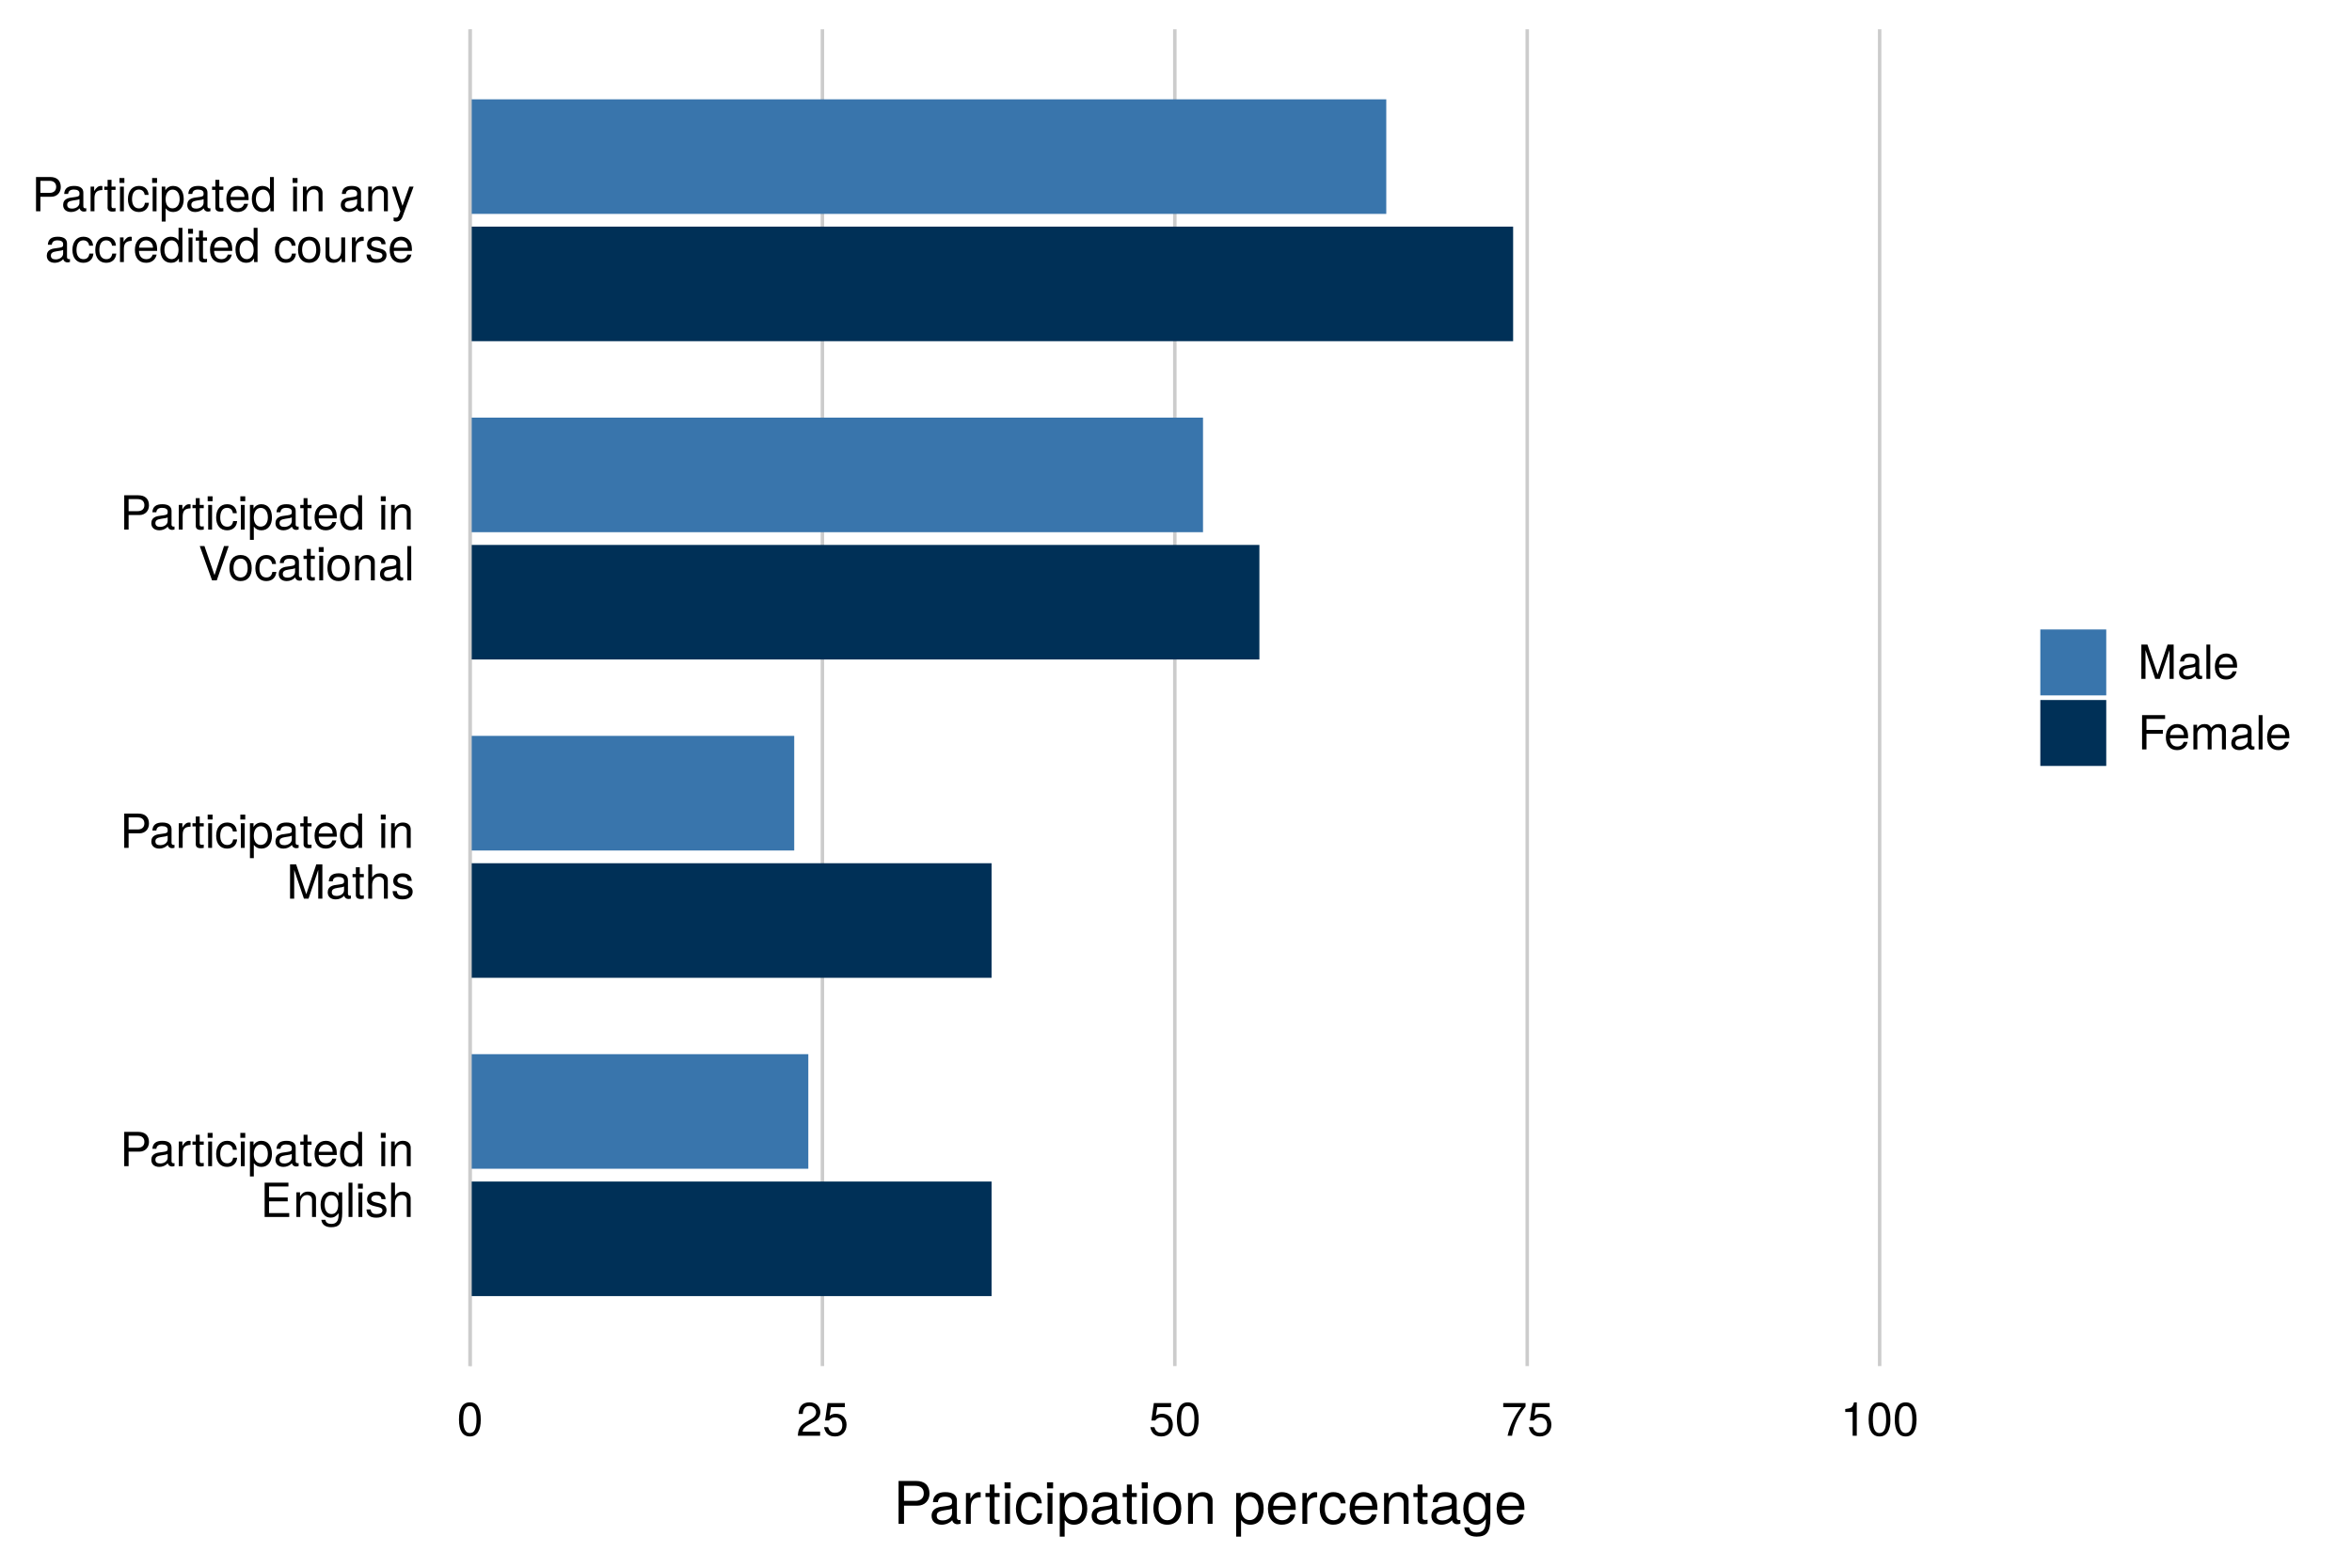
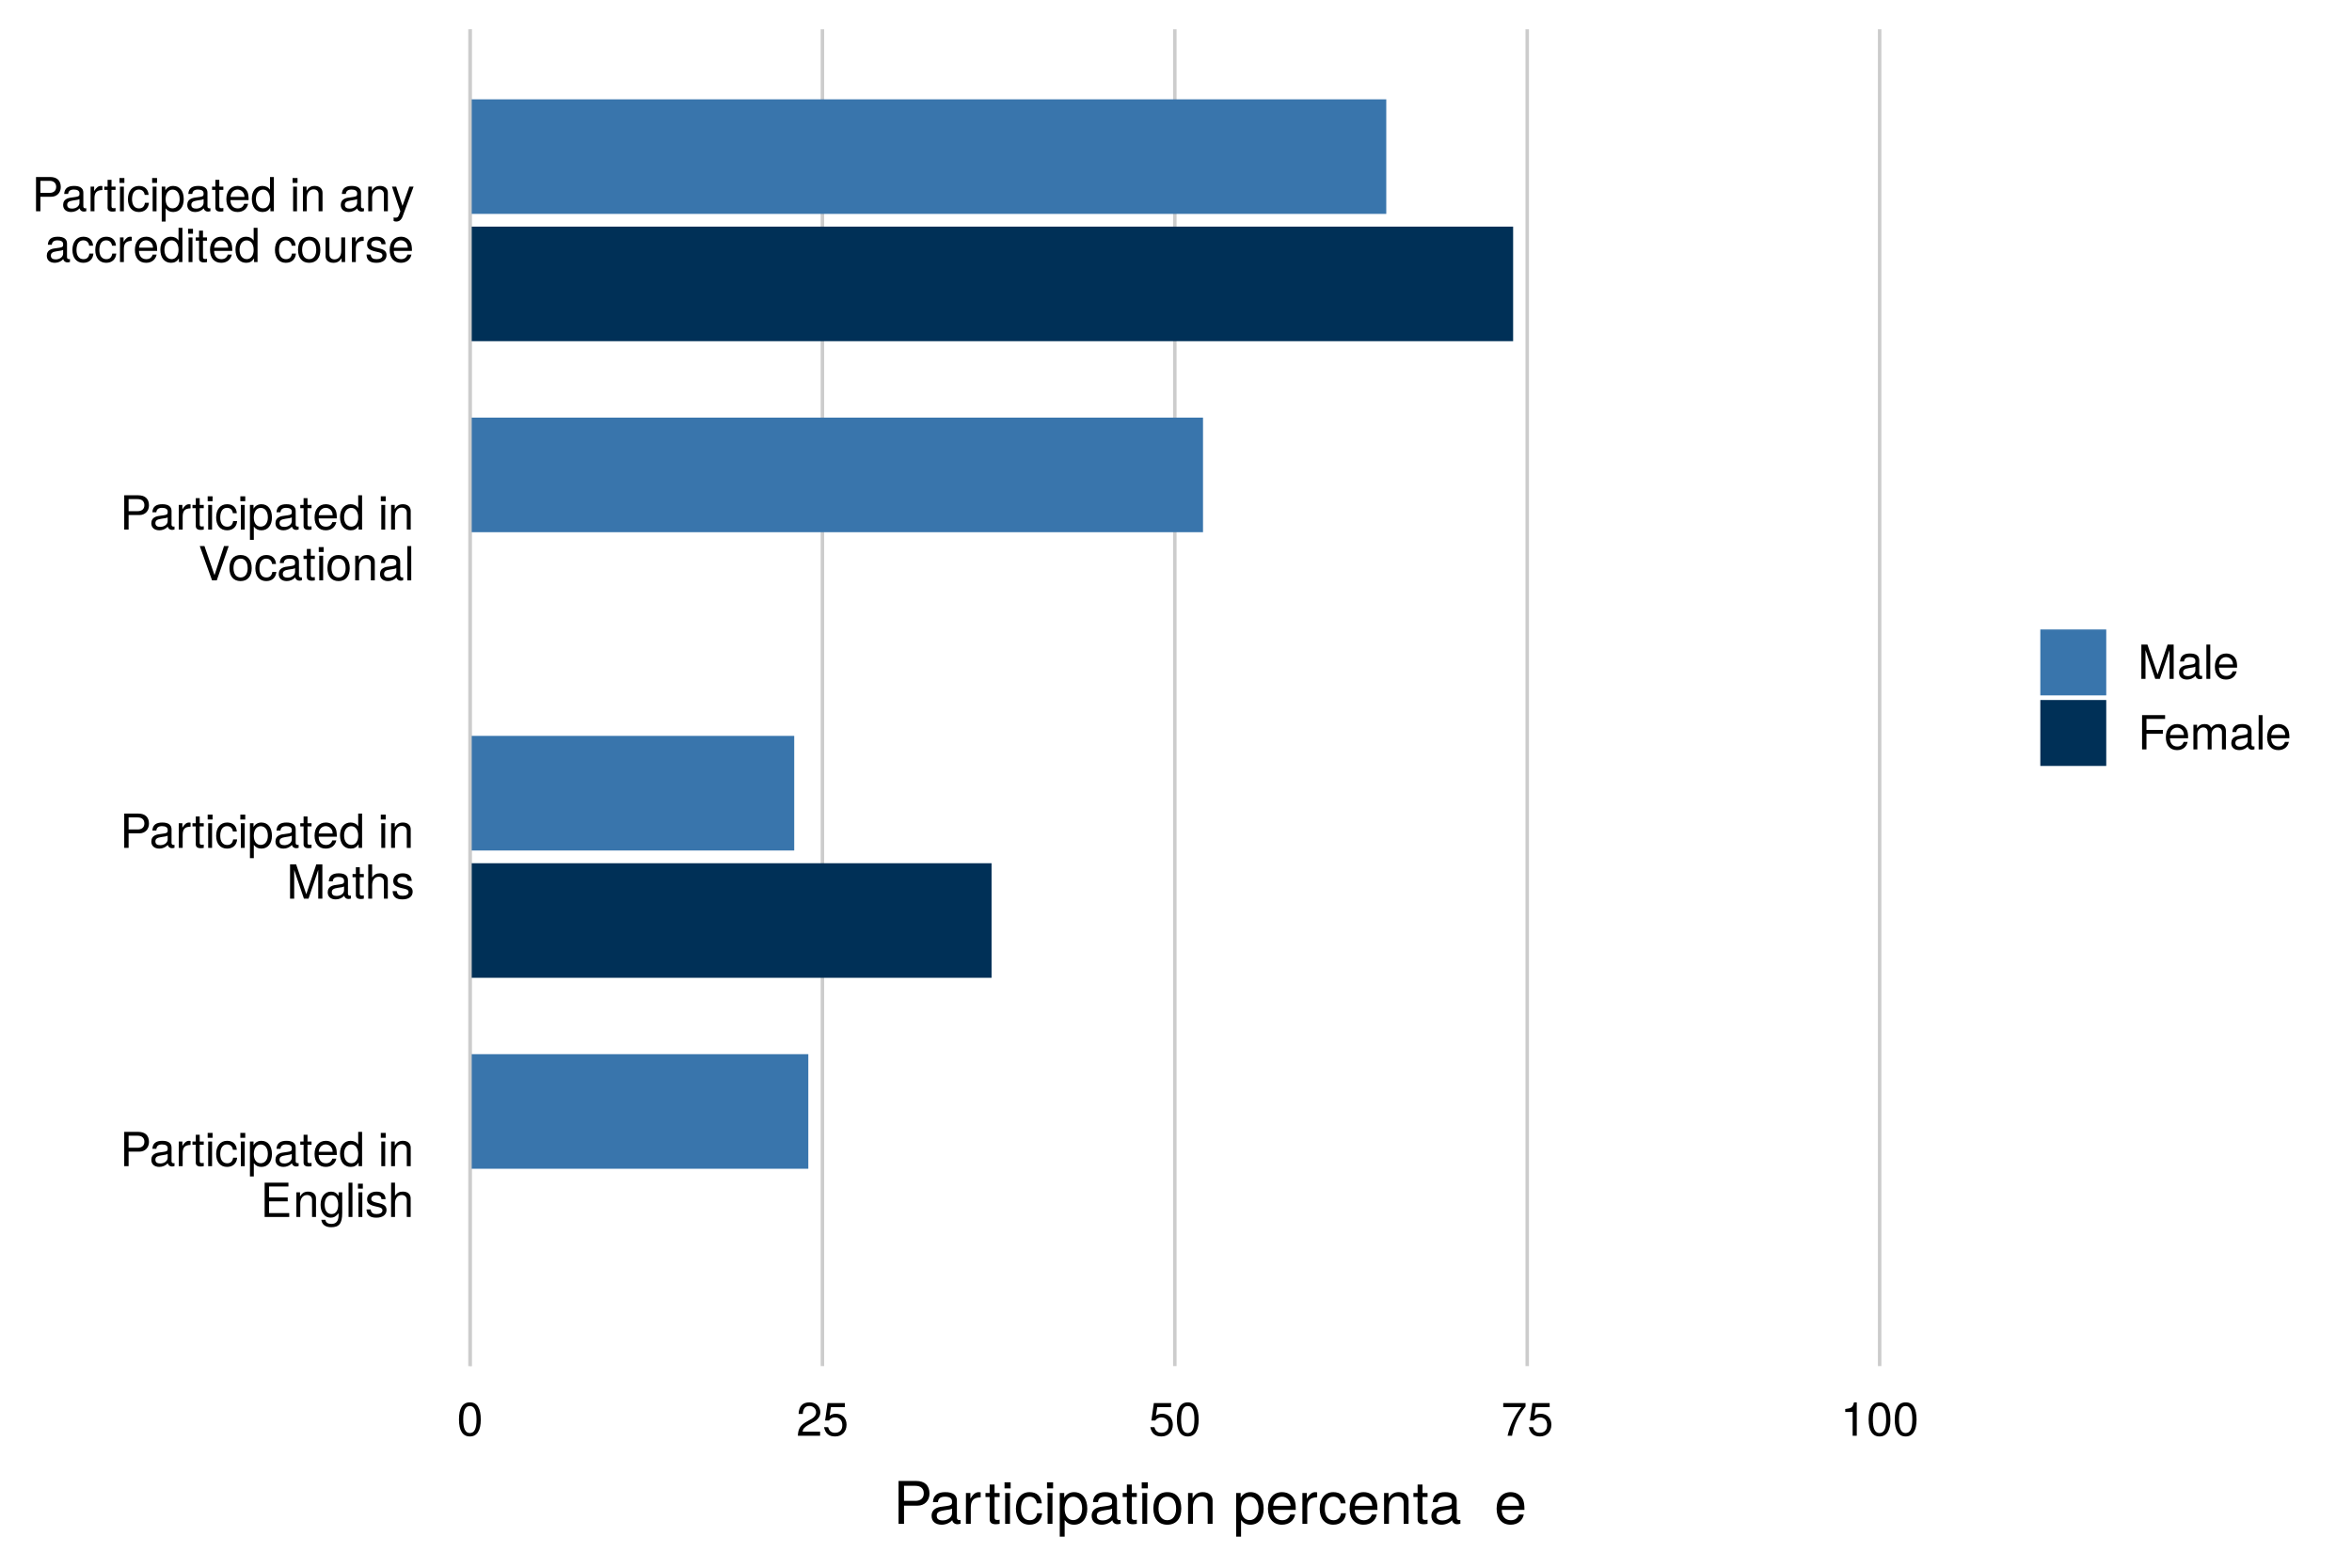
<svg xmlns="http://www.w3.org/2000/svg" xmlns:xlink="http://www.w3.org/1999/xlink" width="720pt" height="480pt" viewBox="0 0 720 480" version="1.1">
  <defs>
    <g>
      <symbol overflow="visible" id="glyph0-0">
        <path style="stroke:none;" d="" />
      </symbol>
      <symbol overflow="visible" id="glyph0-1">
        <path style="stroke:none;" d="M 8.891 -7.422 C 8.891 -9.391 7.719 -10.5 5.641 -10.5 L 1.312 -10.5 L 1.312 0 L 2.656 0 L 2.656 -4.453 L 5.953 -4.453 C 7.672 -4.453 8.891 -5.672 8.891 -7.422 Z M 7.484 -7.484 C 7.484 -6.328 6.734 -5.641 5.453 -5.641 L 2.656 -5.641 L 2.656 -9.328 L 5.453 -9.328 C 6.734 -9.328 7.484 -8.625 7.484 -7.484 Z M 7.484 -7.484 " />
      </symbol>
      <symbol overflow="visible" id="glyph0-2">
        <path style="stroke:none;" d="M 7.703 -0.031 L 7.703 -0.938 C 7.578 -0.906 7.516 -0.906 7.453 -0.906 C 7.031 -0.906 6.797 -1.125 6.797 -1.5 L 6.797 -5.703 C 6.797 -7.047 5.812 -7.766 3.969 -7.766 C 2.125 -7.766 1.016 -7.062 0.938 -5.312 L 2.141 -5.312 C 2.25 -6.234 2.797 -6.656 3.922 -6.656 C 5 -6.656 5.609 -6.25 5.609 -5.531 L 5.609 -5.219 C 5.609 -4.703 5.297 -4.5 4.344 -4.375 C 2.656 -4.156 2.391 -4.109 1.938 -3.922 C 1.047 -3.562 0.609 -2.875 0.609 -1.953 C 0.609 -0.594 1.562 0.219 3.078 0.219 C 4.047 0.219 4.984 -0.188 5.641 -0.891 C 5.781 -0.312 6.297 0.094 6.891 0.094 C 7.125 0.094 7.312 0.078 7.703 -0.031 Z M 5.609 -2.609 C 5.609 -1.531 4.516 -0.828 3.344 -0.828 C 2.406 -0.828 1.859 -1.172 1.859 -1.984 C 1.859 -2.781 2.391 -3.125 3.672 -3.312 C 4.938 -3.484 5.203 -3.547 5.609 -3.734 Z M 5.609 -2.609 " />
      </symbol>
      <symbol overflow="visible" id="glyph0-3">
        <path style="stroke:none;" d="M 4.625 -6.5 L 4.625 -7.719 C 4.422 -7.75 4.328 -7.766 4.156 -7.766 C 3.391 -7.766 2.797 -7.297 2.109 -6.188 L 2.109 -7.547 L 1.016 -7.547 L 1.016 0 L 2.203 0 L 2.203 -3.922 C 2.203 -5.625 2.766 -6.469 4.625 -6.5 Z M 4.625 -6.5 " />
      </symbol>
      <symbol overflow="visible" id="glyph0-4">
        <path style="stroke:none;" d="M 3.656 0 L 3.656 -1.016 C 3.5 -0.969 3.312 -0.953 3.078 -0.953 C 2.562 -0.953 2.422 -1.094 2.422 -1.625 L 2.422 -6.562 L 3.656 -6.562 L 3.656 -7.547 L 2.422 -7.547 L 2.422 -9.625 L 1.219 -9.625 L 1.219 -7.547 L 0.203 -7.547 L 0.203 -6.562 L 1.219 -6.562 L 1.219 -1.094 C 1.219 -0.328 1.75 0.094 2.672 0.094 C 2.969 0.094 3.25 0.078 3.656 0 Z M 3.656 0 " />
      </symbol>
      <symbol overflow="visible" id="glyph0-5">
        <path style="stroke:none;" d="M 2.203 0 L 2.203 -7.547 L 1.016 -7.547 L 1.016 0 Z M 2.359 -8.688 L 2.359 -10.188 L 0.859 -10.188 L 0.859 -8.688 Z M 2.359 -8.688 " />
      </symbol>
      <symbol overflow="visible" id="glyph0-6">
        <path style="stroke:none;" d="M 6.875 -2.594 L 5.656 -2.594 C 5.453 -1.391 4.844 -0.891 3.812 -0.891 C 2.5 -0.891 1.703 -1.922 1.703 -3.703 C 1.703 -5.594 2.484 -6.656 3.781 -6.656 C 4.797 -6.656 5.438 -6.062 5.578 -5.016 L 6.781 -5.016 C 6.641 -6.859 5.484 -7.766 3.797 -7.766 C 1.766 -7.766 0.453 -6.203 0.453 -3.703 C 0.453 -1.266 1.75 0.219 3.781 0.219 C 5.594 0.219 6.734 -0.859 6.875 -2.594 Z M 6.875 -2.594 " />
      </symbol>
      <symbol overflow="visible" id="glyph0-7">
        <path style="stroke:none;" d="M 7.531 -3.703 C 7.531 -6.234 6.297 -7.766 4.297 -7.766 C 3.266 -7.766 2.453 -7.297 1.891 -6.406 L 1.891 -7.547 L 0.797 -7.547 L 0.797 3.141 L 1.984 3.141 L 1.984 -0.906 C 2.625 -0.125 3.328 0.219 4.312 0.219 C 6.25 0.219 7.531 -1.297 7.531 -3.703 Z M 6.281 -3.734 C 6.281 -2.016 5.406 -0.906 4.094 -0.906 C 2.828 -0.906 1.984 -1.938 1.984 -3.719 C 1.984 -5.484 2.828 -6.641 4.094 -6.641 C 5.422 -6.641 6.281 -5.531 6.281 -3.734 Z M 6.281 -3.734 " />
      </symbol>
      <symbol overflow="visible" id="glyph0-8">
        <path style="stroke:none;" d="M 7.391 -3.422 C 7.391 -4.531 7.297 -5.219 7.094 -5.781 C 6.594 -7.016 5.453 -7.766 4.031 -7.766 C 1.938 -7.766 0.578 -6.203 0.578 -3.734 C 0.578 -1.25 1.891 0.219 4 0.219 C 5.734 0.219 6.922 -0.766 7.234 -2.297 L 6.016 -2.297 C 5.688 -1.297 5.016 -0.891 4.047 -0.891 C 2.797 -0.891 1.859 -1.703 1.828 -3.422 Z M 6.109 -4.5 C 6.109 -4.5 6.109 -4.438 6.094 -4.406 L 1.859 -4.406 C 1.953 -5.75 2.812 -6.656 4.016 -6.656 C 5.203 -6.656 6.109 -5.672 6.109 -4.5 Z M 6.109 -4.5 " />
      </symbol>
      <symbol overflow="visible" id="glyph0-9">
        <path style="stroke:none;" d="M 7.125 0 L 7.125 -10.5 L 5.938 -10.5 L 5.938 -6.594 C 5.438 -7.359 4.625 -7.766 3.609 -7.766 C 1.656 -7.766 0.375 -6.25 0.375 -3.844 C 0.375 -1.297 1.625 0.219 3.656 0.219 C 4.703 0.219 5.422 -0.172 6.062 -1.109 L 6.062 0 Z M 5.938 -3.75 C 5.938 -2 5.094 -0.906 3.828 -0.906 C 2.5 -0.906 1.625 -2.016 1.625 -3.781 C 1.625 -5.531 2.5 -6.641 3.812 -6.641 C 5.109 -6.641 5.938 -5.484 5.938 -3.75 Z M 5.938 -3.75 " />
      </symbol>
      <symbol overflow="visible" id="glyph0-10">
-         <path style="stroke:none;" d="" />
-       </symbol>
+         </symbol>
      <symbol overflow="visible" id="glyph0-11">
        <path style="stroke:none;" d="M 7.016 0 L 7.016 -5.703 C 7.016 -6.953 6.078 -7.766 4.625 -7.766 C 3.5 -7.766 2.781 -7.328 2.125 -6.281 L 2.125 -7.547 L 1.016 -7.547 L 1.016 0 L 2.203 0 L 2.203 -4.156 C 2.203 -5.703 3.047 -6.719 4.266 -6.719 C 5.219 -6.719 5.812 -6.141 5.812 -5.234 L 5.812 0 Z M 7.016 0 " />
      </symbol>
      <symbol overflow="visible" id="glyph0-12">
        <path style="stroke:none;" d="M 8.828 0 L 8.828 -1.188 L 2.641 -1.188 L 2.641 -4.781 L 8.359 -4.781 L 8.359 -5.969 L 2.641 -5.969 L 2.641 -9.328 L 8.578 -9.328 L 8.578 -10.5 L 1.297 -10.5 L 1.297 0 Z M 8.828 0 " />
      </symbol>
      <symbol overflow="visible" id="glyph0-13">
        <path style="stroke:none;" d="M 7.047 -1.234 L 7.047 -7.547 L 5.938 -7.547 L 5.938 -6.453 C 5.328 -7.344 4.594 -7.766 3.625 -7.766 C 1.719 -7.766 0.422 -6.156 0.422 -3.703 C 0.422 -1.328 1.75 0.219 3.531 0.219 C 4.484 0.219 5.141 -0.188 5.938 -1.141 L 5.938 -0.641 C 5.938 1.375 5.109 2.125 3.719 2.125 C 2.766 2.125 2.031 1.781 1.891 0.859 L 0.656 0.859 C 0.797 2.297 1.906 3.141 3.672 3.141 C 6.031 3.141 7.047 2.094 7.047 -1.234 Z M 5.812 -3.734 C 5.812 -1.938 5.047 -0.891 3.781 -0.891 C 2.469 -0.891 1.672 -1.938 1.672 -3.781 C 1.672 -5.594 2.484 -6.656 3.766 -6.656 C 5.062 -6.656 5.812 -5.562 5.812 -3.734 Z M 5.812 -3.734 " />
      </symbol>
      <symbol overflow="visible" id="glyph0-14">
        <path style="stroke:none;" d="M 2.172 0 L 2.172 -10.5 L 0.984 -10.5 L 0.984 0 Z M 2.172 0 " />
      </symbol>
      <symbol overflow="visible" id="glyph0-15">
        <path style="stroke:none;" d="M 6.609 -2.125 C 6.609 -3.234 5.984 -3.797 4.484 -4.156 L 3.328 -4.438 C 2.344 -4.672 1.938 -4.984 1.938 -5.516 C 1.938 -6.203 2.547 -6.656 3.531 -6.656 C 4.5 -6.656 5.016 -6.234 5.047 -5.453 L 6.312 -5.453 C 6.297 -6.922 5.312 -7.766 3.578 -7.766 C 1.812 -7.766 0.672 -6.859 0.672 -5.453 C 0.672 -4.281 1.281 -3.719 3.062 -3.281 L 4.188 -3.016 C 5.031 -2.812 5.359 -2.562 5.359 -2.016 C 5.359 -1.312 4.656 -0.891 3.594 -0.891 C 2.516 -0.891 1.922 -1.156 1.75 -2.312 L 0.484 -2.312 C 0.547 -0.562 1.531 0.219 3.5 0.219 C 5.406 0.219 6.609 -0.656 6.609 -2.125 Z M 6.609 -2.125 " />
      </symbol>
      <symbol overflow="visible" id="glyph0-16">
        <path style="stroke:none;" d="M 7 0 L 7 -5.703 C 7 -6.969 6.094 -7.766 4.625 -7.766 C 3.562 -7.766 2.906 -7.438 2.203 -6.516 L 2.203 -10.5 L 1.016 -10.5 L 1.016 0 L 2.203 0 L 2.203 -4.156 C 2.203 -5.703 3.016 -6.719 4.25 -6.719 C 5.094 -6.719 5.812 -6.219 5.812 -5.234 L 5.812 0 Z M 7 0 " />
      </symbol>
      <symbol overflow="visible" id="glyph0-17">
        <path style="stroke:none;" d="M 10.969 0 L 10.969 -10.5 L 9.109 -10.5 L 6.047 -1.359 L 2.938 -10.5 L 1.078 -10.5 L 1.078 0 L 2.344 0 L 2.344 -8.797 L 5.328 0 L 6.734 0 L 9.703 -8.797 L 9.703 0 Z M 10.969 0 " />
      </symbol>
      <symbol overflow="visible" id="glyph0-18">
        <path style="stroke:none;" d="M 9.297 -10.5 L 7.859 -10.5 L 4.953 -1.609 L 1.875 -10.5 L 0.438 -10.5 L 4.203 0 L 5.641 0 Z M 9.297 -10.5 " />
      </symbol>
      <symbol overflow="visible" id="glyph0-19">
        <path style="stroke:none;" d="M 7.344 -3.719 C 7.344 -6.328 6.094 -7.766 3.922 -7.766 C 1.797 -7.766 0.516 -6.312 0.516 -3.781 C 0.516 -1.234 1.781 0.219 3.938 0.219 C 6.047 0.219 7.344 -1.234 7.344 -3.719 Z M 6.094 -3.734 C 6.094 -1.953 5.266 -0.891 3.938 -0.891 C 2.594 -0.891 1.766 -1.938 1.766 -3.781 C 1.766 -5.594 2.594 -6.656 3.938 -6.656 C 5.281 -6.656 6.094 -5.609 6.094 -3.734 Z M 6.094 -3.734 " />
      </symbol>
      <symbol overflow="visible" id="glyph0-20">
        <path style="stroke:none;" d="M 6.891 -7.547 L 5.594 -7.547 L 3.5 -1.672 L 1.562 -7.547 L 0.281 -7.547 L 2.844 0.031 L 2.375 1.219 C 2.172 1.75 1.938 1.953 1.406 1.953 C 1.234 1.953 1.031 1.938 0.781 1.875 L 0.781 2.953 C 1.016 3.078 1.266 3.141 1.578 3.141 C 2.438 3.141 3.125 2.672 3.531 1.578 Z M 6.891 -7.547 " />
      </symbol>
      <symbol overflow="visible" id="glyph0-21">
        <path style="stroke:none;" d="M 6.938 0 L 6.938 -7.547 L 5.75 -7.547 L 5.75 -3.391 C 5.75 -1.844 4.938 -0.828 3.688 -0.828 C 2.734 -0.828 2.125 -1.406 2.125 -2.312 L 2.125 -7.547 L 0.938 -7.547 L 0.938 -1.844 C 0.938 -0.594 1.875 0.219 3.344 0.219 C 4.453 0.219 5.156 -0.172 5.859 -1.172 L 5.859 0 Z M 6.938 0 " />
      </symbol>
      <symbol overflow="visible" id="glyph0-22">
        <path style="stroke:none;" d="M 7.297 -4.906 C 7.297 -8.453 6.188 -10.219 3.969 -10.219 C 1.75 -10.219 0.625 -8.422 0.625 -5 C 0.625 -1.562 1.766 0.219 3.969 0.219 C 6.125 0.219 7.297 -1.562 7.297 -4.906 Z M 6 -5.031 C 6 -2.125 5.344 -0.828 3.938 -0.828 C 2.594 -0.828 1.922 -2.188 1.922 -4.984 C 1.922 -7.781 2.594 -9.094 3.969 -9.094 C 5.328 -9.094 6 -7.766 6 -5.031 Z M 6 -5.031 " />
      </symbol>
      <symbol overflow="visible" id="glyph0-23">
        <path style="stroke:none;" d="M 7.359 -7.219 C 7.359 -8.953 6.016 -10.219 4.094 -10.219 C 2 -10.219 0.797 -9.141 0.719 -6.672 L 1.984 -6.672 C 2.094 -8.391 2.797 -9.109 4.047 -9.109 C 5.203 -9.109 6.062 -8.281 6.062 -7.188 C 6.062 -6.375 5.594 -5.688 4.688 -5.172 L 3.359 -4.422 C 1.219 -3.219 0.609 -2.25 0.484 0 L 7.297 0 L 7.297 -1.25 L 1.922 -1.25 C 2.047 -2.094 2.5 -2.625 3.766 -3.359 L 5.203 -4.141 C 6.625 -4.891 7.359 -5.969 7.359 -7.219 Z M 7.359 -7.219 " />
      </symbol>
      <symbol overflow="visible" id="glyph0-24">
        <path style="stroke:none;" d="M 7.391 -3.391 C 7.391 -5.406 6.047 -6.734 4.094 -6.734 C 3.375 -6.734 2.797 -6.547 2.203 -6.109 L 2.609 -8.75 L 6.859 -8.75 L 6.859 -10 L 1.578 -10 L 0.828 -4.656 L 1.984 -4.656 C 2.578 -5.359 3.062 -5.609 3.859 -5.609 C 5.234 -5.609 6.094 -4.719 6.094 -3.219 C 6.094 -1.75 5.25 -0.906 3.859 -0.906 C 2.75 -0.906 2.078 -1.469 1.766 -2.625 L 0.5 -2.625 C 0.922 -0.594 2.078 0.219 3.891 0.219 C 5.953 0.219 7.391 -1.219 7.391 -3.391 Z M 7.391 -3.391 " />
      </symbol>
      <symbol overflow="visible" id="glyph0-25">
        <path style="stroke:none;" d="M 7.484 -8.938 L 7.484 -10 L 0.656 -10 L 0.656 -8.75 L 6.188 -8.75 C 4.156 -6.188 2.703 -3.203 1.984 0 L 3.344 0 C 3.906 -3.297 5.344 -6.375 7.484 -8.938 Z M 7.484 -8.938 " />
      </symbol>
      <symbol overflow="visible" id="glyph0-26">
        <path style="stroke:none;" d="M 5 0 L 5 -10.219 L 4.156 -10.219 C 3.719 -8.641 3.422 -8.422 1.469 -8.188 L 1.469 -7.281 L 3.734 -7.281 L 3.734 0 Z M 5 0 " />
      </symbol>
      <symbol overflow="visible" id="glyph0-27">
        <path style="stroke:none;" d="M 8.344 -9.328 L 8.344 -10.5 L 1.297 -10.5 L 1.297 0 L 2.641 0 L 2.641 -4.781 L 7.656 -4.781 L 7.656 -5.969 L 2.641 -5.969 L 2.641 -9.328 Z M 8.344 -9.328 " />
      </symbol>
      <symbol overflow="visible" id="glyph0-28">
        <path style="stroke:none;" d="M 10.953 0 L 10.953 -5.656 C 10.953 -7.016 10.203 -7.766 8.781 -7.766 C 7.781 -7.766 7.172 -7.469 6.469 -6.609 C 6.016 -7.422 5.422 -7.766 4.438 -7.766 C 3.422 -7.766 2.766 -7.391 2.125 -6.484 L 2.125 -7.547 L 1.016 -7.547 L 1.016 0 L 2.219 0 L 2.219 -4.734 C 2.219 -5.828 3.016 -6.719 3.984 -6.719 C 4.891 -6.719 5.391 -6.172 5.391 -5.203 L 5.391 0 L 6.578 0 L 6.578 -4.734 C 6.578 -5.828 7.391 -6.719 8.375 -6.719 C 9.25 -6.719 9.75 -6.156 9.75 -5.203 L 9.75 0 Z M 10.953 0 " />
      </symbol>
      <symbol overflow="visible" id="glyph1-0">
        <path style="stroke:none;" d="" />
      </symbol>
      <symbol overflow="visible" id="glyph1-1">
        <path style="stroke:none;" d="M 11.109 -9.266 C 11.109 -11.734 9.641 -13.125 7.062 -13.125 L 1.641 -13.125 L 1.641 0 L 3.312 0 L 3.312 -5.562 L 7.438 -5.562 C 9.594 -5.562 11.109 -7.094 11.109 -9.266 Z M 9.359 -9.344 C 9.359 -7.906 8.406 -7.031 6.797 -7.031 L 3.312 -7.031 L 3.312 -11.641 L 6.797 -11.641 C 8.406 -11.641 9.359 -10.781 9.359 -9.344 Z M 9.359 -9.344 " />
      </symbol>
      <symbol overflow="visible" id="glyph1-2">
        <path style="stroke:none;" d="M 9.625 -0.031 L 9.625 -1.172 C 9.469 -1.141 9.391 -1.141 9.312 -1.141 C 8.781 -1.141 8.5 -1.406 8.5 -1.875 L 8.5 -7.125 C 8.5 -8.797 7.266 -9.703 4.953 -9.703 C 2.656 -9.703 1.266 -8.812 1.172 -6.641 L 2.688 -6.641 C 2.812 -7.797 3.484 -8.312 4.891 -8.312 C 6.25 -8.312 7 -7.812 7 -6.906 L 7 -6.516 C 7 -5.891 6.625 -5.609 5.438 -5.469 C 3.312 -5.203 2.984 -5.125 2.406 -4.891 C 1.312 -4.453 0.75 -3.594 0.75 -2.453 C 0.75 -0.734 1.938 0.266 3.859 0.266 C 5.062 0.266 6.234 -0.234 7.062 -1.109 C 7.219 -0.391 7.859 0.125 8.609 0.125 C 8.906 0.125 9.141 0.094 9.625 -0.031 Z M 7 -3.266 C 7 -1.906 5.641 -1.047 4.172 -1.047 C 3 -1.047 2.328 -1.453 2.328 -2.484 C 2.328 -3.469 2.984 -3.906 4.594 -4.141 C 6.172 -4.359 6.5 -4.422 7 -4.656 Z M 7 -3.266 " />
      </symbol>
      <symbol overflow="visible" id="glyph1-3">
        <path style="stroke:none;" d="M 5.781 -8.125 L 5.781 -9.641 C 5.531 -9.688 5.406 -9.703 5.203 -9.703 C 4.234 -9.703 3.484 -9.125 2.625 -7.719 L 2.625 -9.438 L 1.266 -9.438 L 1.266 0 L 2.75 0 L 2.75 -4.891 C 2.75 -7.016 3.453 -8.078 5.781 -8.125 Z M 5.781 -8.125 " />
      </symbol>
      <symbol overflow="visible" id="glyph1-4">
        <path style="stroke:none;" d="M 4.578 0 L 4.578 -1.266 C 4.375 -1.203 4.141 -1.188 3.859 -1.188 C 3.203 -1.188 3.031 -1.375 3.031 -2.031 L 3.031 -8.203 L 4.578 -8.203 L 4.578 -9.438 L 3.031 -9.438 L 3.031 -12.031 L 1.531 -12.031 L 1.531 -9.438 L 0.25 -9.438 L 0.25 -8.203 L 1.531 -8.203 L 1.531 -1.375 C 1.531 -0.406 2.172 0.125 3.344 0.125 C 3.703 0.125 4.062 0.094 4.578 0 Z M 4.578 0 " />
      </symbol>
      <symbol overflow="visible" id="glyph1-5">
        <path style="stroke:none;" d="M 2.75 0 L 2.75 -9.438 L 1.266 -9.438 L 1.266 0 Z M 2.953 -10.859 L 2.953 -12.719 L 1.078 -12.719 L 1.078 -10.859 Z M 2.953 -10.859 " />
      </symbol>
      <symbol overflow="visible" id="glyph1-6">
        <path style="stroke:none;" d="M 8.594 -3.234 L 7.078 -3.234 C 6.828 -1.734 6.047 -1.109 4.766 -1.109 C 3.109 -1.109 2.125 -2.391 2.125 -4.625 C 2.125 -6.984 3.094 -8.312 4.734 -8.312 C 6 -8.312 6.781 -7.578 6.969 -6.266 L 8.484 -6.266 C 8.297 -8.562 6.859 -9.703 4.75 -9.703 C 2.219 -9.703 0.562 -7.766 0.562 -4.625 C 0.562 -1.578 2.172 0.266 4.734 0.266 C 6.984 0.266 8.406 -1.078 8.594 -3.234 Z M 8.594 -3.234 " />
      </symbol>
      <symbol overflow="visible" id="glyph1-7">
        <path style="stroke:none;" d="M 9.406 -4.625 C 9.406 -7.797 7.859 -9.703 5.359 -9.703 C 4.094 -9.703 3.062 -9.125 2.359 -8.016 L 2.359 -9.438 L 0.984 -9.438 L 0.984 3.922 L 2.484 3.922 L 2.484 -1.141 C 3.281 -0.156 4.156 0.266 5.375 0.266 C 7.812 0.266 9.406 -1.625 9.406 -4.625 Z M 7.844 -4.656 C 7.844 -2.516 6.75 -1.141 5.109 -1.141 C 3.531 -1.141 2.484 -2.438 2.484 -4.641 C 2.484 -6.859 3.531 -8.297 5.109 -8.297 C 6.766 -8.297 7.844 -6.906 7.844 -4.656 Z M 7.844 -4.656 " />
      </symbol>
      <symbol overflow="visible" id="glyph1-8">
        <path style="stroke:none;" d="M 9.188 -4.641 C 9.188 -7.906 7.609 -9.703 4.891 -9.703 C 2.25 -9.703 0.641 -7.891 0.641 -4.719 C 0.641 -1.547 2.234 0.266 4.906 0.266 C 7.562 0.266 9.188 -1.547 9.188 -4.641 Z M 7.609 -4.656 C 7.609 -2.453 6.562 -1.109 4.906 -1.109 C 3.234 -1.109 2.219 -2.438 2.219 -4.719 C 2.219 -6.984 3.234 -8.312 4.906 -8.312 C 6.609 -8.312 7.609 -7 7.609 -4.656 Z M 7.609 -4.656 " />
      </symbol>
      <symbol overflow="visible" id="glyph1-9">
        <path style="stroke:none;" d="M 8.766 0 L 8.766 -7.125 C 8.766 -8.688 7.594 -9.703 5.781 -9.703 C 4.375 -9.703 3.469 -9.156 2.641 -7.844 L 2.641 -9.438 L 1.266 -9.438 L 1.266 0 L 2.75 0 L 2.75 -5.203 C 2.75 -7.125 3.797 -8.391 5.328 -8.391 C 6.516 -8.391 7.266 -7.672 7.266 -6.531 L 7.266 0 Z M 8.766 0 " />
      </symbol>
      <symbol overflow="visible" id="glyph1-10">
        <path style="stroke:none;" d="" />
      </symbol>
      <symbol overflow="visible" id="glyph1-11">
        <path style="stroke:none;" d="M 9.234 -4.281 C 9.234 -5.656 9.125 -6.516 8.859 -7.219 C 8.25 -8.766 6.797 -9.703 5.047 -9.703 C 2.406 -9.703 0.719 -7.766 0.719 -4.656 C 0.719 -1.562 2.359 0.266 5 0.266 C 7.156 0.266 8.656 -0.953 9.031 -2.859 L 7.531 -2.859 C 7.109 -1.625 6.266 -1.109 5.062 -1.109 C 3.484 -1.109 2.328 -2.125 2.281 -4.281 Z M 7.625 -5.609 C 7.625 -5.609 7.625 -5.547 7.609 -5.516 L 2.328 -5.516 C 2.453 -7.188 3.516 -8.312 5.016 -8.312 C 6.5 -8.312 7.625 -7.094 7.625 -5.609 Z M 7.625 -5.609 " />
      </symbol>
      <symbol overflow="visible" id="glyph1-12">
-         <path style="stroke:none;" d="M 8.797 -1.547 L 8.797 -9.438 L 7.422 -9.438 L 7.422 -8.062 C 6.656 -9.188 5.734 -9.703 4.531 -9.703 C 2.141 -9.703 0.516 -7.688 0.516 -4.625 C 0.516 -1.656 2.203 0.266 4.406 0.266 C 5.594 0.266 6.422 -0.234 7.422 -1.422 L 7.422 -0.797 C 7.422 1.703 6.391 2.656 4.641 2.656 C 3.453 2.656 2.531 2.234 2.359 1.078 L 0.828 1.078 C 0.984 2.859 2.375 3.922 4.594 3.922 C 7.547 3.922 8.797 2.609 8.797 -1.547 Z M 7.266 -4.656 C 7.266 -2.406 6.297 -1.109 4.719 -1.109 C 3.078 -1.109 2.094 -2.438 2.094 -4.719 C 2.094 -6.984 3.094 -8.312 4.703 -8.312 C 6.312 -8.312 7.266 -6.953 7.266 -4.656 Z M 7.266 -4.656 " />
-       </symbol>
+         </symbol>
    </g>
    <clipPath id="clip1">
      <path d="M 143.879 8.965 L 145 8.965 L 145 418.281 L 143.879 418.281 Z M 143.879 8.965 " />
    </clipPath>
    <clipPath id="clip2">
      <path d="M 251 8.965 L 253 8.965 L 253 418.281 L 251 418.281 Z M 251 8.965 " />
    </clipPath>
    <clipPath id="clip3">
      <path d="M 359 8.965 L 361 8.965 L 361 418.281 L 359 418.281 Z M 359 8.965 " />
    </clipPath>
    <clipPath id="clip4">
      <path d="M 466 8.965 L 469 8.965 L 469 418.281 L 466 418.281 Z M 466 8.965 " />
    </clipPath>
    <clipPath id="clip5">
      <path d="M 574 8.965 L 576 8.965 L 576 418.281 L 574 418.281 Z M 574 8.965 " />
    </clipPath>
    <clipPath id="clip6">
      <path d="M 143.879 361 L 304 361 L 304 397 L 143.879 397 Z M 143.879 361 " />
    </clipPath>
    <clipPath id="clip7">
      <path d="M 143.879 322 L 248 322 L 248 358 L 143.879 358 Z M 143.879 322 " />
    </clipPath>
    <clipPath id="clip8">
      <path d="M 143.879 264 L 304 264 L 304 300 L 143.879 300 Z M 143.879 264 " />
    </clipPath>
    <clipPath id="clip9">
      <path d="M 143.879 225 L 244 225 L 244 261 L 143.879 261 Z M 143.879 225 " />
    </clipPath>
    <clipPath id="clip10">
      <path d="M 143.879 166 L 386 166 L 386 202 L 143.879 202 Z M 143.879 166 " />
    </clipPath>
    <clipPath id="clip11">
      <path d="M 143.879 127 L 369 127 L 369 163 L 143.879 163 Z M 143.879 127 " />
    </clipPath>
    <clipPath id="clip12">
      <path d="M 143.879 69 L 464 69 L 464 105 L 143.879 105 Z M 143.879 69 " />
    </clipPath>
    <clipPath id="clip13">
      <path d="M 143.879 30 L 425 30 L 425 66 L 143.879 66 Z M 143.879 30 " />
    </clipPath>
  </defs>
  <g id="surface2116">
    <rect x="0" y="0" width="720" height="480" style="fill:rgb(100%,100%,100%);fill-opacity:1;stroke:none;" />
    <rect x="0" y="0" width="720" height="480" style="fill:rgb(100%,100%,100%);fill-opacity:1;stroke:none;" />
    <path style="fill:none;stroke-width:1.746;stroke-linecap:round;stroke-linejoin:round;stroke:rgb(100%,100%,100%);stroke-opacity:1;stroke-miterlimit:10;" d="M 0 480 L 720 480 L 720 0 L 0 0 Z M 0 480 " />
    <g clip-path="url(#clip1)" clip-rule="nonzero">
      <path style="fill:none;stroke-width:1.067;stroke-linecap:butt;stroke-linejoin:round;stroke:rgb(80%,80%,80%);stroke-opacity:1;stroke-miterlimit:10;" d="M 143.879 418.285 L 143.879 8.965 " />
    </g>
    <g clip-path="url(#clip2)" clip-rule="nonzero">
      <path style="fill:none;stroke-width:1.067;stroke-linecap:butt;stroke-linejoin:round;stroke:rgb(80%,80%,80%);stroke-opacity:1;stroke-miterlimit:10;" d="M 251.758 418.285 L 251.758 8.965 " />
    </g>
    <g clip-path="url(#clip3)" clip-rule="nonzero">
      <path style="fill:none;stroke-width:1.067;stroke-linecap:butt;stroke-linejoin:round;stroke:rgb(80%,80%,80%);stroke-opacity:1;stroke-miterlimit:10;" d="M 359.641 418.285 L 359.641 8.965 " />
    </g>
    <g clip-path="url(#clip4)" clip-rule="nonzero">
      <path style="fill:none;stroke-width:1.067;stroke-linecap:butt;stroke-linejoin:round;stroke:rgb(80%,80%,80%);stroke-opacity:1;stroke-miterlimit:10;" d="M 467.52 418.285 L 467.52 8.965 " />
    </g>
    <g clip-path="url(#clip5)" clip-rule="nonzero">
      <path style="fill:none;stroke-width:1.067;stroke-linecap:butt;stroke-linejoin:round;stroke:rgb(80%,80%,80%);stroke-opacity:1;stroke-miterlimit:10;" d="M 575.402 418.285 L 575.402 8.965 " />
    </g>
    <g clip-path="url(#clip6)" clip-rule="nonzero">
-       <path style=" stroke:none;fill-rule:nonzero;fill:rgb(0%,18.824%,34.118%);fill-opacity:1;" d="M 143.879 396.844 L 303.543 396.844 L 303.543 361.758 L 143.879 361.758 Z M 143.879 396.844 " />
-     </g>
+       </g>
    <g clip-path="url(#clip7)" clip-rule="nonzero">
      <path style=" stroke:none;fill-rule:nonzero;fill:rgb(22.353%,45.882%,67.451%);fill-opacity:1;" d="M 143.879 357.859 L 247.445 357.859 L 247.445 322.773 L 143.879 322.773 Z M 143.879 357.859 " />
    </g>
    <g clip-path="url(#clip8)" clip-rule="nonzero">
      <path style=" stroke:none;fill-rule:nonzero;fill:rgb(0%,18.824%,34.118%);fill-opacity:1;" d="M 143.879 299.387 L 303.543 299.387 L 303.543 264.301 L 143.879 264.301 Z M 143.879 299.387 " />
    </g>
    <g clip-path="url(#clip9)" clip-rule="nonzero">
      <path style=" stroke:none;fill-rule:nonzero;fill:rgb(22.353%,45.882%,67.451%);fill-opacity:1;" d="M 143.879 260.406 L 243.129 260.406 L 243.129 225.32 L 143.879 225.32 Z M 143.879 260.406 " />
    </g>
    <g clip-path="url(#clip10)" clip-rule="nonzero">
-       <path style=" stroke:none;fill-rule:nonzero;fill:rgb(0%,18.824%,34.118%);fill-opacity:1;" d="M 143.879 201.93 L 385.531 201.93 L 385.531 166.844 L 143.879 166.844 Z M 143.879 201.93 " />
-     </g>
+       </g>
    <g clip-path="url(#clip11)" clip-rule="nonzero">
      <path style=" stroke:none;fill-rule:nonzero;fill:rgb(22.353%,45.882%,67.451%);fill-opacity:1;" d="M 143.879 162.949 L 368.27 162.949 L 368.27 127.863 L 143.879 127.863 Z M 143.879 162.949 " />
    </g>
    <g clip-path="url(#clip12)" clip-rule="nonzero">
      <path style=" stroke:none;fill-rule:nonzero;fill:rgb(0%,18.824%,34.118%);fill-opacity:1;" d="M 143.879 104.473 L 463.203 104.473 L 463.203 69.387 L 143.879 69.387 Z M 143.879 104.473 " />
    </g>
    <g clip-path="url(#clip13)" clip-rule="nonzero">
      <path style=" stroke:none;fill-rule:nonzero;fill:rgb(22.353%,45.882%,67.451%);fill-opacity:1;" d="M 143.879 65.492 L 424.367 65.492 L 424.367 30.406 L 143.879 30.406 Z M 143.879 65.492 " />
    </g>
    <path style="fill:none;stroke-width:1.067;stroke-linecap:butt;stroke-linejoin:round;stroke:rgb(80%,80%,80%);stroke-opacity:1;stroke-miterlimit:10;" d="M 143.879 418.285 L 143.879 8.965 " />
    <g style="fill:rgb(0%,0%,0%);fill-opacity:1;">
      <use xlink:href="#glyph0-1" x="36.715" y="357.065" />
      <use xlink:href="#glyph0-2" x="45.715" y="357.065" />
      <use xlink:href="#glyph0-3" x="53.715" y="357.065" />
      <use xlink:href="#glyph0-4" x="58.715" y="357.065" />
      <use xlink:href="#glyph0-5" x="62.715" y="357.065" />
      <use xlink:href="#glyph0-6" x="65.715" y="357.065" />
      <use xlink:href="#glyph0-5" x="72.715" y="357.065" />
      <use xlink:href="#glyph0-7" x="75.715" y="357.065" />
      <use xlink:href="#glyph0-2" x="83.715" y="357.065" />
      <use xlink:href="#glyph0-4" x="91.715" y="357.065" />
      <use xlink:href="#glyph0-8" x="95.715" y="357.065" />
      <use xlink:href="#glyph0-9" x="103.715" y="357.065" />
      <use xlink:href="#glyph0-10" x="111.715" y="357.065" />
      <use xlink:href="#glyph0-5" x="115.715" y="357.065" />
      <use xlink:href="#glyph0-11" x="118.715" y="357.065" />
    </g>
    <g style="fill:rgb(0%,0%,0%);fill-opacity:1;">
      <use xlink:href="#glyph0-12" x="79.715" y="372.616" />
      <use xlink:href="#glyph0-11" x="89.715" y="372.616" />
      <use xlink:href="#glyph0-13" x="97.715" y="372.616" />
      <use xlink:href="#glyph0-14" x="105.715" y="372.616" />
      <use xlink:href="#glyph0-5" x="108.715" y="372.616" />
      <use xlink:href="#glyph0-15" x="111.715" y="372.616" />
      <use xlink:href="#glyph0-16" x="118.715" y="372.616" />
    </g>
    <g style="fill:rgb(0%,0%,0%);fill-opacity:1;">
      <use xlink:href="#glyph0-1" x="36.715" y="259.608" />
      <use xlink:href="#glyph0-2" x="45.715" y="259.608" />
      <use xlink:href="#glyph0-3" x="53.715" y="259.608" />
      <use xlink:href="#glyph0-4" x="58.715" y="259.608" />
      <use xlink:href="#glyph0-5" x="62.715" y="259.608" />
      <use xlink:href="#glyph0-6" x="65.715" y="259.608" />
      <use xlink:href="#glyph0-5" x="72.715" y="259.608" />
      <use xlink:href="#glyph0-7" x="75.715" y="259.608" />
      <use xlink:href="#glyph0-2" x="83.715" y="259.608" />
      <use xlink:href="#glyph0-4" x="91.715" y="259.608" />
      <use xlink:href="#glyph0-8" x="95.715" y="259.608" />
      <use xlink:href="#glyph0-9" x="103.715" y="259.608" />
      <use xlink:href="#glyph0-10" x="111.715" y="259.608" />
      <use xlink:href="#glyph0-5" x="115.715" y="259.608" />
      <use xlink:href="#glyph0-11" x="118.715" y="259.608" />
    </g>
    <g style="fill:rgb(0%,0%,0%);fill-opacity:1;">
      <use xlink:href="#glyph0-17" x="87.715" y="275.159" />
      <use xlink:href="#glyph0-2" x="99.715" y="275.159" />
      <use xlink:href="#glyph0-4" x="107.715" y="275.159" />
      <use xlink:href="#glyph0-16" x="111.715" y="275.159" />
      <use xlink:href="#glyph0-15" x="119.715" y="275.159" />
    </g>
    <g style="fill:rgb(0%,0%,0%);fill-opacity:1;">
      <use xlink:href="#glyph0-1" x="36.715" y="162.151" />
      <use xlink:href="#glyph0-2" x="45.715" y="162.151" />
      <use xlink:href="#glyph0-3" x="53.715" y="162.151" />
      <use xlink:href="#glyph0-4" x="58.715" y="162.151" />
      <use xlink:href="#glyph0-5" x="62.715" y="162.151" />
      <use xlink:href="#glyph0-6" x="65.715" y="162.151" />
      <use xlink:href="#glyph0-5" x="72.715" y="162.151" />
      <use xlink:href="#glyph0-7" x="75.715" y="162.151" />
      <use xlink:href="#glyph0-2" x="83.715" y="162.151" />
      <use xlink:href="#glyph0-4" x="91.715" y="162.151" />
      <use xlink:href="#glyph0-8" x="95.715" y="162.151" />
      <use xlink:href="#glyph0-9" x="103.715" y="162.151" />
      <use xlink:href="#glyph0-10" x="111.715" y="162.151" />
      <use xlink:href="#glyph0-5" x="115.715" y="162.151" />
      <use xlink:href="#glyph0-11" x="118.715" y="162.151" />
    </g>
    <g style="fill:rgb(0%,0%,0%);fill-opacity:1;">
      <use xlink:href="#glyph0-18" x="60.715" y="177.702" />
      <use xlink:href="#glyph0-19" x="69.715" y="177.702" />
      <use xlink:href="#glyph0-6" x="77.715" y="177.702" />
      <use xlink:href="#glyph0-2" x="84.715" y="177.702" />
      <use xlink:href="#glyph0-4" x="92.715" y="177.702" />
      <use xlink:href="#glyph0-5" x="96.715" y="177.702" />
      <use xlink:href="#glyph0-19" x="99.715" y="177.702" />
      <use xlink:href="#glyph0-11" x="107.715" y="177.702" />
      <use xlink:href="#glyph0-2" x="115.715" y="177.702" />
      <use xlink:href="#glyph0-14" x="123.715" y="177.702" />
    </g>
    <g style="fill:rgb(0%,0%,0%);fill-opacity:1;">
      <use xlink:href="#glyph0-1" x="9.715" y="64.694" />
      <use xlink:href="#glyph0-2" x="18.715" y="64.694" />
      <use xlink:href="#glyph0-3" x="26.715" y="64.694" />
      <use xlink:href="#glyph0-4" x="31.715" y="64.694" />
      <use xlink:href="#glyph0-5" x="35.715" y="64.694" />
      <use xlink:href="#glyph0-6" x="38.715" y="64.694" />
      <use xlink:href="#glyph0-5" x="45.715" y="64.694" />
      <use xlink:href="#glyph0-7" x="48.715" y="64.694" />
      <use xlink:href="#glyph0-2" x="56.715" y="64.694" />
      <use xlink:href="#glyph0-4" x="64.715" y="64.694" />
      <use xlink:href="#glyph0-8" x="68.715" y="64.694" />
      <use xlink:href="#glyph0-9" x="76.715" y="64.694" />
      <use xlink:href="#glyph0-10" x="84.715" y="64.694" />
      <use xlink:href="#glyph0-5" x="88.715" y="64.694" />
      <use xlink:href="#glyph0-11" x="91.715" y="64.694" />
      <use xlink:href="#glyph0-10" x="99.715" y="64.694" />
      <use xlink:href="#glyph0-2" x="103.715" y="64.694" />
      <use xlink:href="#glyph0-11" x="111.715" y="64.694" />
      <use xlink:href="#glyph0-20" x="119.715" y="64.694" />
    </g>
    <g style="fill:rgb(0%,0%,0%);fill-opacity:1;">
      <use xlink:href="#glyph0-2" x="13.715" y="80.245" />
      <use xlink:href="#glyph0-6" x="21.715" y="80.245" />
      <use xlink:href="#glyph0-6" x="28.715" y="80.245" />
      <use xlink:href="#glyph0-3" x="35.715" y="80.245" />
      <use xlink:href="#glyph0-8" x="40.715" y="80.245" />
      <use xlink:href="#glyph0-9" x="48.715" y="80.245" />
      <use xlink:href="#glyph0-5" x="56.715" y="80.245" />
      <use xlink:href="#glyph0-4" x="59.715" y="80.245" />
      <use xlink:href="#glyph0-8" x="63.715" y="80.245" />
      <use xlink:href="#glyph0-9" x="71.715" y="80.245" />
      <use xlink:href="#glyph0-10" x="79.715" y="80.245" />
      <use xlink:href="#glyph0-6" x="83.715" y="80.245" />
      <use xlink:href="#glyph0-19" x="90.715" y="80.245" />
      <use xlink:href="#glyph0-21" x="98.715" y="80.245" />
      <use xlink:href="#glyph0-3" x="106.715" y="80.245" />
      <use xlink:href="#glyph0-15" x="111.715" y="80.245" />
      <use xlink:href="#glyph0-8" x="118.715" y="80.245" />
    </g>
    <g style="fill:rgb(0%,0%,0%);fill-opacity:1;">
      <use xlink:href="#glyph0-22" x="139.879" y="439.601" />
    </g>
    <g style="fill:rgb(0%,0%,0%);fill-opacity:1;">
      <use xlink:href="#glyph0-23" x="243.758" y="439.601" />
      <use xlink:href="#glyph0-24" x="251.758" y="439.601" />
    </g>
    <g style="fill:rgb(0%,0%,0%);fill-opacity:1;">
      <use xlink:href="#glyph0-24" x="351.641" y="439.601" />
      <use xlink:href="#glyph0-22" x="359.641" y="439.601" />
    </g>
    <g style="fill:rgb(0%,0%,0%);fill-opacity:1;">
      <use xlink:href="#glyph0-25" x="459.52" y="439.601" />
      <use xlink:href="#glyph0-24" x="467.52" y="439.601" />
    </g>
    <g style="fill:rgb(0%,0%,0%);fill-opacity:1;">
      <use xlink:href="#glyph0-26" x="563.402" y="439.601" />
      <use xlink:href="#glyph0-22" x="571.402" y="439.601" />
      <use xlink:href="#glyph0-22" x="579.402" y="439.601" />
    </g>
    <g style="fill:rgb(0%,0%,0%);fill-opacity:1;">
      <use xlink:href="#glyph1-1" x="273.43" y="466.574" />
      <use xlink:href="#glyph1-2" x="284.43" y="466.574" />
      <use xlink:href="#glyph1-3" x="294.43" y="466.574" />
      <use xlink:href="#glyph1-4" x="301.43" y="466.574" />
      <use xlink:href="#glyph1-5" x="306.43" y="466.574" />
      <use xlink:href="#glyph1-6" x="310.43" y="466.574" />
      <use xlink:href="#glyph1-5" x="319.43" y="466.574" />
      <use xlink:href="#glyph1-7" x="323.43" y="466.574" />
      <use xlink:href="#glyph1-2" x="333.43" y="466.574" />
      <use xlink:href="#glyph1-4" x="343.43" y="466.574" />
      <use xlink:href="#glyph1-5" x="348.43" y="466.574" />
      <use xlink:href="#glyph1-8" x="352.43" y="466.574" />
      <use xlink:href="#glyph1-9" x="362.43" y="466.574" />
      <use xlink:href="#glyph1-10" x="372.43" y="466.574" />
      <use xlink:href="#glyph1-7" x="377.43" y="466.574" />
      <use xlink:href="#glyph1-11" x="387.43" y="466.574" />
      <use xlink:href="#glyph1-3" x="397.43" y="466.574" />
      <use xlink:href="#glyph1-6" x="403.43" y="466.574" />
      <use xlink:href="#glyph1-11" x="412.43" y="466.574" />
      <use xlink:href="#glyph1-9" x="422.43" y="466.574" />
      <use xlink:href="#glyph1-4" x="432.43" y="466.574" />
      <use xlink:href="#glyph1-2" x="437.43" y="466.574" />
      <use xlink:href="#glyph1-12" x="447.43" y="466.574" />
      <use xlink:href="#glyph1-11" x="457.43" y="466.574" />
    </g>
-     <path style=" stroke:none;fill-rule:nonzero;fill:rgb(100%,100%,100%);fill-opacity:1;" d="M 614.91 244.191 L 711.035 244.191 L 711.035 183.059 L 614.91 183.059 Z M 614.91 244.191 " />
    <path style=" stroke:none;fill-rule:nonzero;fill:rgb(22.353%,45.882%,67.451%);fill-opacity:1;" d="M 624.586 212.918 L 644.77 212.918 L 644.77 192.734 L 624.586 192.734 Z M 624.586 212.918 " />
    <path style=" stroke:none;fill-rule:nonzero;fill:rgb(0%,18.824%,34.118%);fill-opacity:1;" d="M 624.586 234.516 L 644.77 234.516 L 644.77 214.332 L 624.586 214.332 Z M 624.586 234.516 " />
    <g style="fill:rgb(0%,0%,0%);fill-opacity:1;">
      <use xlink:href="#glyph0-17" x="654.441" y="207.854" />
      <use xlink:href="#glyph0-2" x="666.441" y="207.854" />
      <use xlink:href="#glyph0-14" x="674.441" y="207.854" />
      <use xlink:href="#glyph0-8" x="677.441" y="207.854" />
    </g>
    <g style="fill:rgb(0%,0%,0%);fill-opacity:1;">
      <use xlink:href="#glyph0-27" x="654.441" y="229.456" />
      <use xlink:href="#glyph0-8" x="662.441" y="229.456" />
      <use xlink:href="#glyph0-28" x="670.441" y="229.456" />
      <use xlink:href="#glyph0-2" x="682.441" y="229.456" />
      <use xlink:href="#glyph0-14" x="690.441" y="229.456" />
      <use xlink:href="#glyph0-8" x="693.441" y="229.456" />
    </g>
  </g>
</svg>